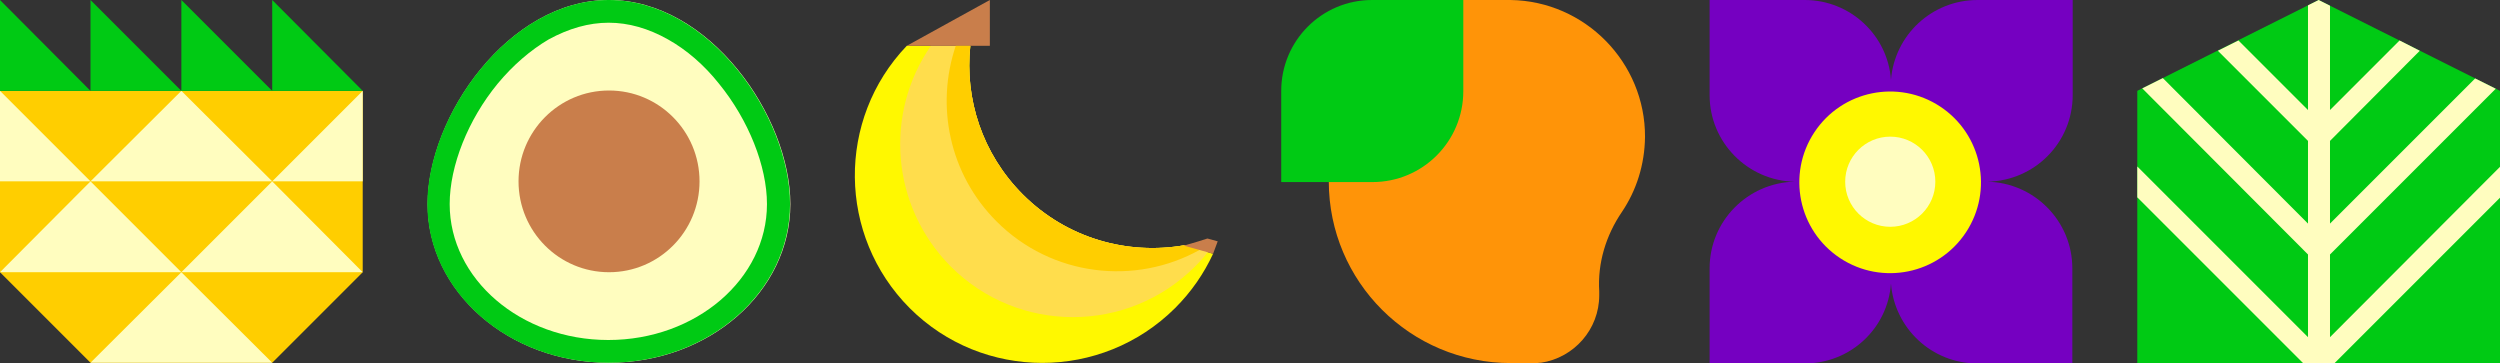
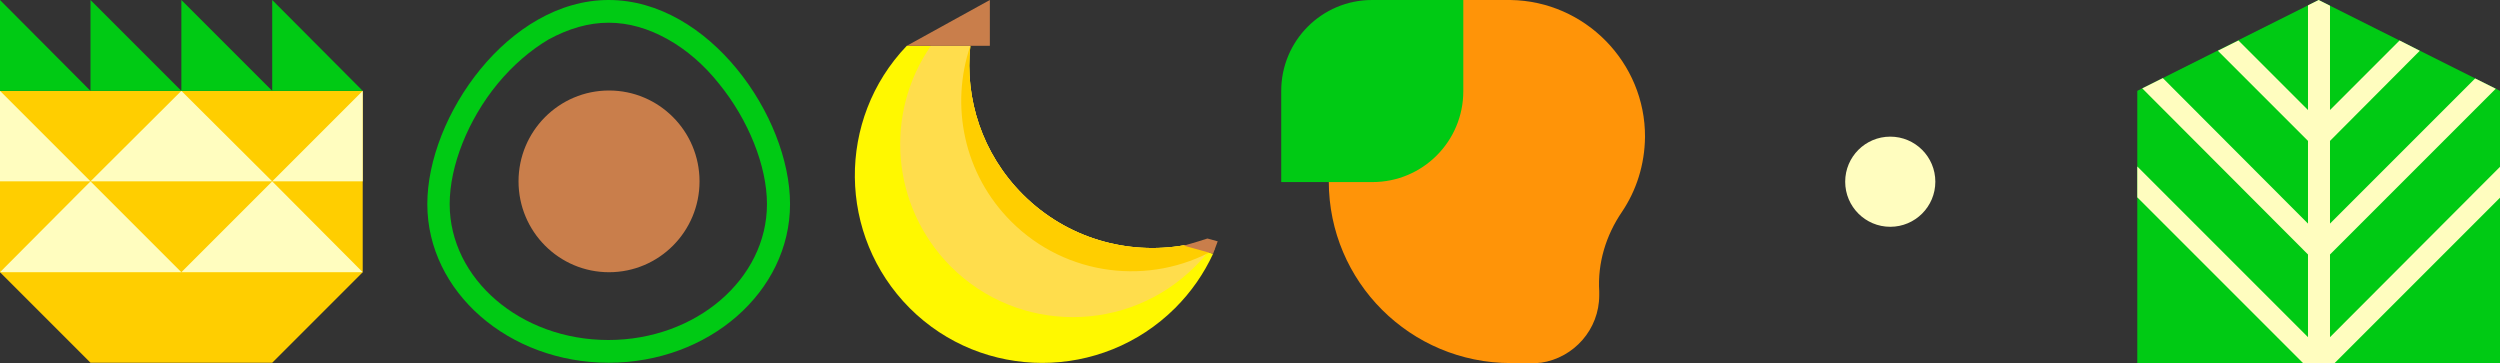
<svg xmlns="http://www.w3.org/2000/svg" version="1.1" id="Layer_1" x="0px" y="0px" viewBox="0 0 704.4 102.4" style="enable-background:new 0 0 704.4 102.4;" xml:space="preserve">
  <rect x="0" y="0" width="704.4" height="102.4" fill="#333333" stroke="none" />
  <style type="text/css">
	.st0{fill:#00CA14;}
	.st1{fill:#FFFDBF;}
	.st2{fill:#FF9408;}
	.st3{fill:#7500C1;}
	.st4{fill:#FFF800;}
	.st5{fill:#FFDD4C;}
	.st6{fill:#C97E4B;}
	.st7{fill:#FFCE00;}
	.st8{fill:none;stroke:#39A935;stroke-width:1.403;stroke-miterlimit:10;}
</style>
  <g>
    <g>
      <polygon class="st0" points="704.4,102.4 704.4,25.6 653.3,0 602.2,25.6 602.2,102.4   " />
      <polygon class="st1" points="656.5,63 656.5,39.7 681.8,14.3 676.1,11.4 656.5,31 656.5,1.6 653.3,0 650.3,1.5 650.3,31     630.7,11.4 624.9,14.3 650.3,39.7 650.3,63 609.4,22 603.6,24.9 650.3,71.7 650.3,95 602.2,46.9 602.2,55.6 649,102.4     657.7,102.4 704.4,55.7 704.4,47 656.5,95 656.5,71.7 703.2,25 697.4,22.1   " />
    </g>
    <g>
      <g>
        <path class="st2" d="M425.6,0L425.6,0c0.1,0,0.1,0,0.2,0H425.6z" />
        <path class="st2" d="M463.5,38.6c0.1-21-16.9-38.3-37.9-38.6c-0.4,0-0.9,0-1.3,0H387v12.7h4.8c-10.7,9.4-17.4,23.1-17.4,38.4     c0,28.3,23,51.2,51.3,51.2l5.7,0.1c0.9,0,1.7-0.1,2.5-0.2c0.1,0,0.1,0,0.3,0l0,0c9.3-1.4,16.4-9.4,16.4-19c0-0.4,0-0.7,0-1.1     c-0.5-8,1.9-15.8,6.4-22.4C461.1,53.6,463.4,46.4,463.5,38.6z" />
      </g>
      <g>
        <path class="st0" d="M412.3,0.1v25.6c0,14.1-11.4,25.6-25.6,25.6H361V25.6C361,11.5,372.4,0,386.6,0h25.7V0.1z" />
      </g>
    </g>
    <g>
      <g>
-         <path class="st3" d="M584,26.8V0h-26.8c-12.9,0-23.4,9.9-24.4,22.5C531.9,9.9,521.3,0,508.5,0h-26.8v26.8     c0,13.3,10.7,24.1,23.9,24.4c-13.2,0.3-23.9,11.1-23.9,24.4v26.8h26.8c12.9,0,23.4-9.9,24.3-22.5c1,12.6,11.5,22.5,24.3,22.5     h26.8V75.6c0-13.3-10.7-24.1-23.9-24.4C573.4,50.9,584,40.1,584,26.8z" />
-       </g>
-       <ellipse transform="matrix(0.551 -0.834 0.834 0.551 196.35 467.436)" class="st4" cx="532.7" cy="51.2" rx="25.6" ry="25.6" />
+         </g>
      <ellipse class="st1" cx="532.6" cy="51.2" rx="12.7" ry="12.7" />
    </g>
    <g>
      <path class="st4" d="M333.7,69.1c-16,2.8-33.1-1.9-45.5-14.3c-11.5-11.5-16.4-27-14.8-41.9h-17.9c-19.8,20.7-19.5,53.5,0.8,73.9    c20.6,20.6,54.1,20.6,74.8,0c4.6-4.6,8.1-9.7,10.7-15.3L333.7,69.1z" />
      <path class="st5" d="M333.7,69.1c-16,2.8-33.1-1.9-45.5-14.3c-11.5-11.5-16.4-27-14.8-41.9h-11.1c-13.2,19-11.3,45.2,5.6,62.2    c19,19,49.8,19,68.8,0c1.3-1.3,2.6-2.7,3.7-4.2L333.7,69.1z" />
      <polygon class="st6" points="255.5,12.9 271.2,12.9 278.9,12.9 278.9,0   " />
-       <path class="st7" d="M333.7,69.1c-16,2.8-33.1-1.9-45.5-14.3c-11.5-11.5-16.4-27-14.8-41.9h-4.1c-5.7,16.8-1.9,36.1,11.5,49.5    c15.5,15.5,39.1,18.2,57.4,7.9L333.7,69.1z" />
+       <path class="st7" d="M333.7,69.1c-16,2.8-33.1-1.9-45.5-14.3c-11.5-11.5-16.4-27-14.8-41.9c-5.7,16.8-1.9,36.1,11.5,49.5    c15.5,15.5,39.1,18.2,57.4,7.9L333.7,69.1z" />
      <path class="st6" d="M340.2,67.2c-3.6,1.2-6.7,2-6.7,2l8.3,2.3l1.3-3.5L340.2,67.2z" />
    </g>
    <g>
      <g>
        <g>
-           <path class="st1" d="M222.7,57.5c0,24.7-22.9,44.7-51.1,44.7s-51.1-20-51.1-44.7S143.3,0,171.6,0S222.7,32.8,222.7,57.5z" />
-         </g>
+           </g>
        <g>
          <path class="st0" d="M171.5,6.4c5.6,0,11.2,1.6,16.7,4.7c5.2,2.9,10.2,7.2,14.4,12.5c8.3,10.2,13.5,23.2,13.5,33.9      c0,21.1-20,38.3-44.7,38.3s-44.7-17.2-44.7-38.3c0-10.8,5.2-23.8,13.5-33.9c4.3-5.2,9.3-9.5,14.4-12.5      C160.3,8,165.9,6.4,171.5,6.4 M171.5,0c-28.2,0-51.1,32.8-51.1,57.5s22.9,44.7,51.1,44.7c28.2,0,51.1-20,51.1-44.7      S199.8,0,171.5,0L171.5,0z" />
        </g>
      </g>
      <g>
        <ellipse class="st6" cx="171.6" cy="51.1" rx="25.5" ry="25.6" />
      </g>
-       <line class="st8" x1="171.6" y1="99.3" x2="171.6" y2="99.3" />
    </g>
    <g>
      <polygon class="st7" points="0,25.6 0,76.7 25.5,102.2 76.7,102.2 102.2,76.7 102.2,25.6   " />
      <polygon class="st0" points="0,0 0,25.6 25.5,25.6   " />
      <polygon class="st0" points="25.5,0 25.5,25.6 51.1,25.6   " />
      <polygon class="st0" points="51.1,0 51.1,25.6 76.7,25.6   " />
      <polygon class="st0" points="76.7,0 76.7,25.6 102.2,25.6   " />
      <polygon class="st1" points="25.5,51.1 51.1,25.6 76.7,51.1   " />
-       <polygon class="st1" points="25.5,102.2 51.1,76.7 76.7,102.2   " />
      <polygon class="st1" points="0,76.7 25.5,51.1 51.1,76.7   " />
      <polygon class="st1" points="51.1,76.7 76.7,51.1 102.2,76.7   " />
      <polygon class="st1" points="0,25.6 0,51.1 25.5,51.1   " />
      <polygon class="st1" points="102.2,25.6 102.2,51.1 76.7,51.1   " />
    </g>
  </g>
</svg>